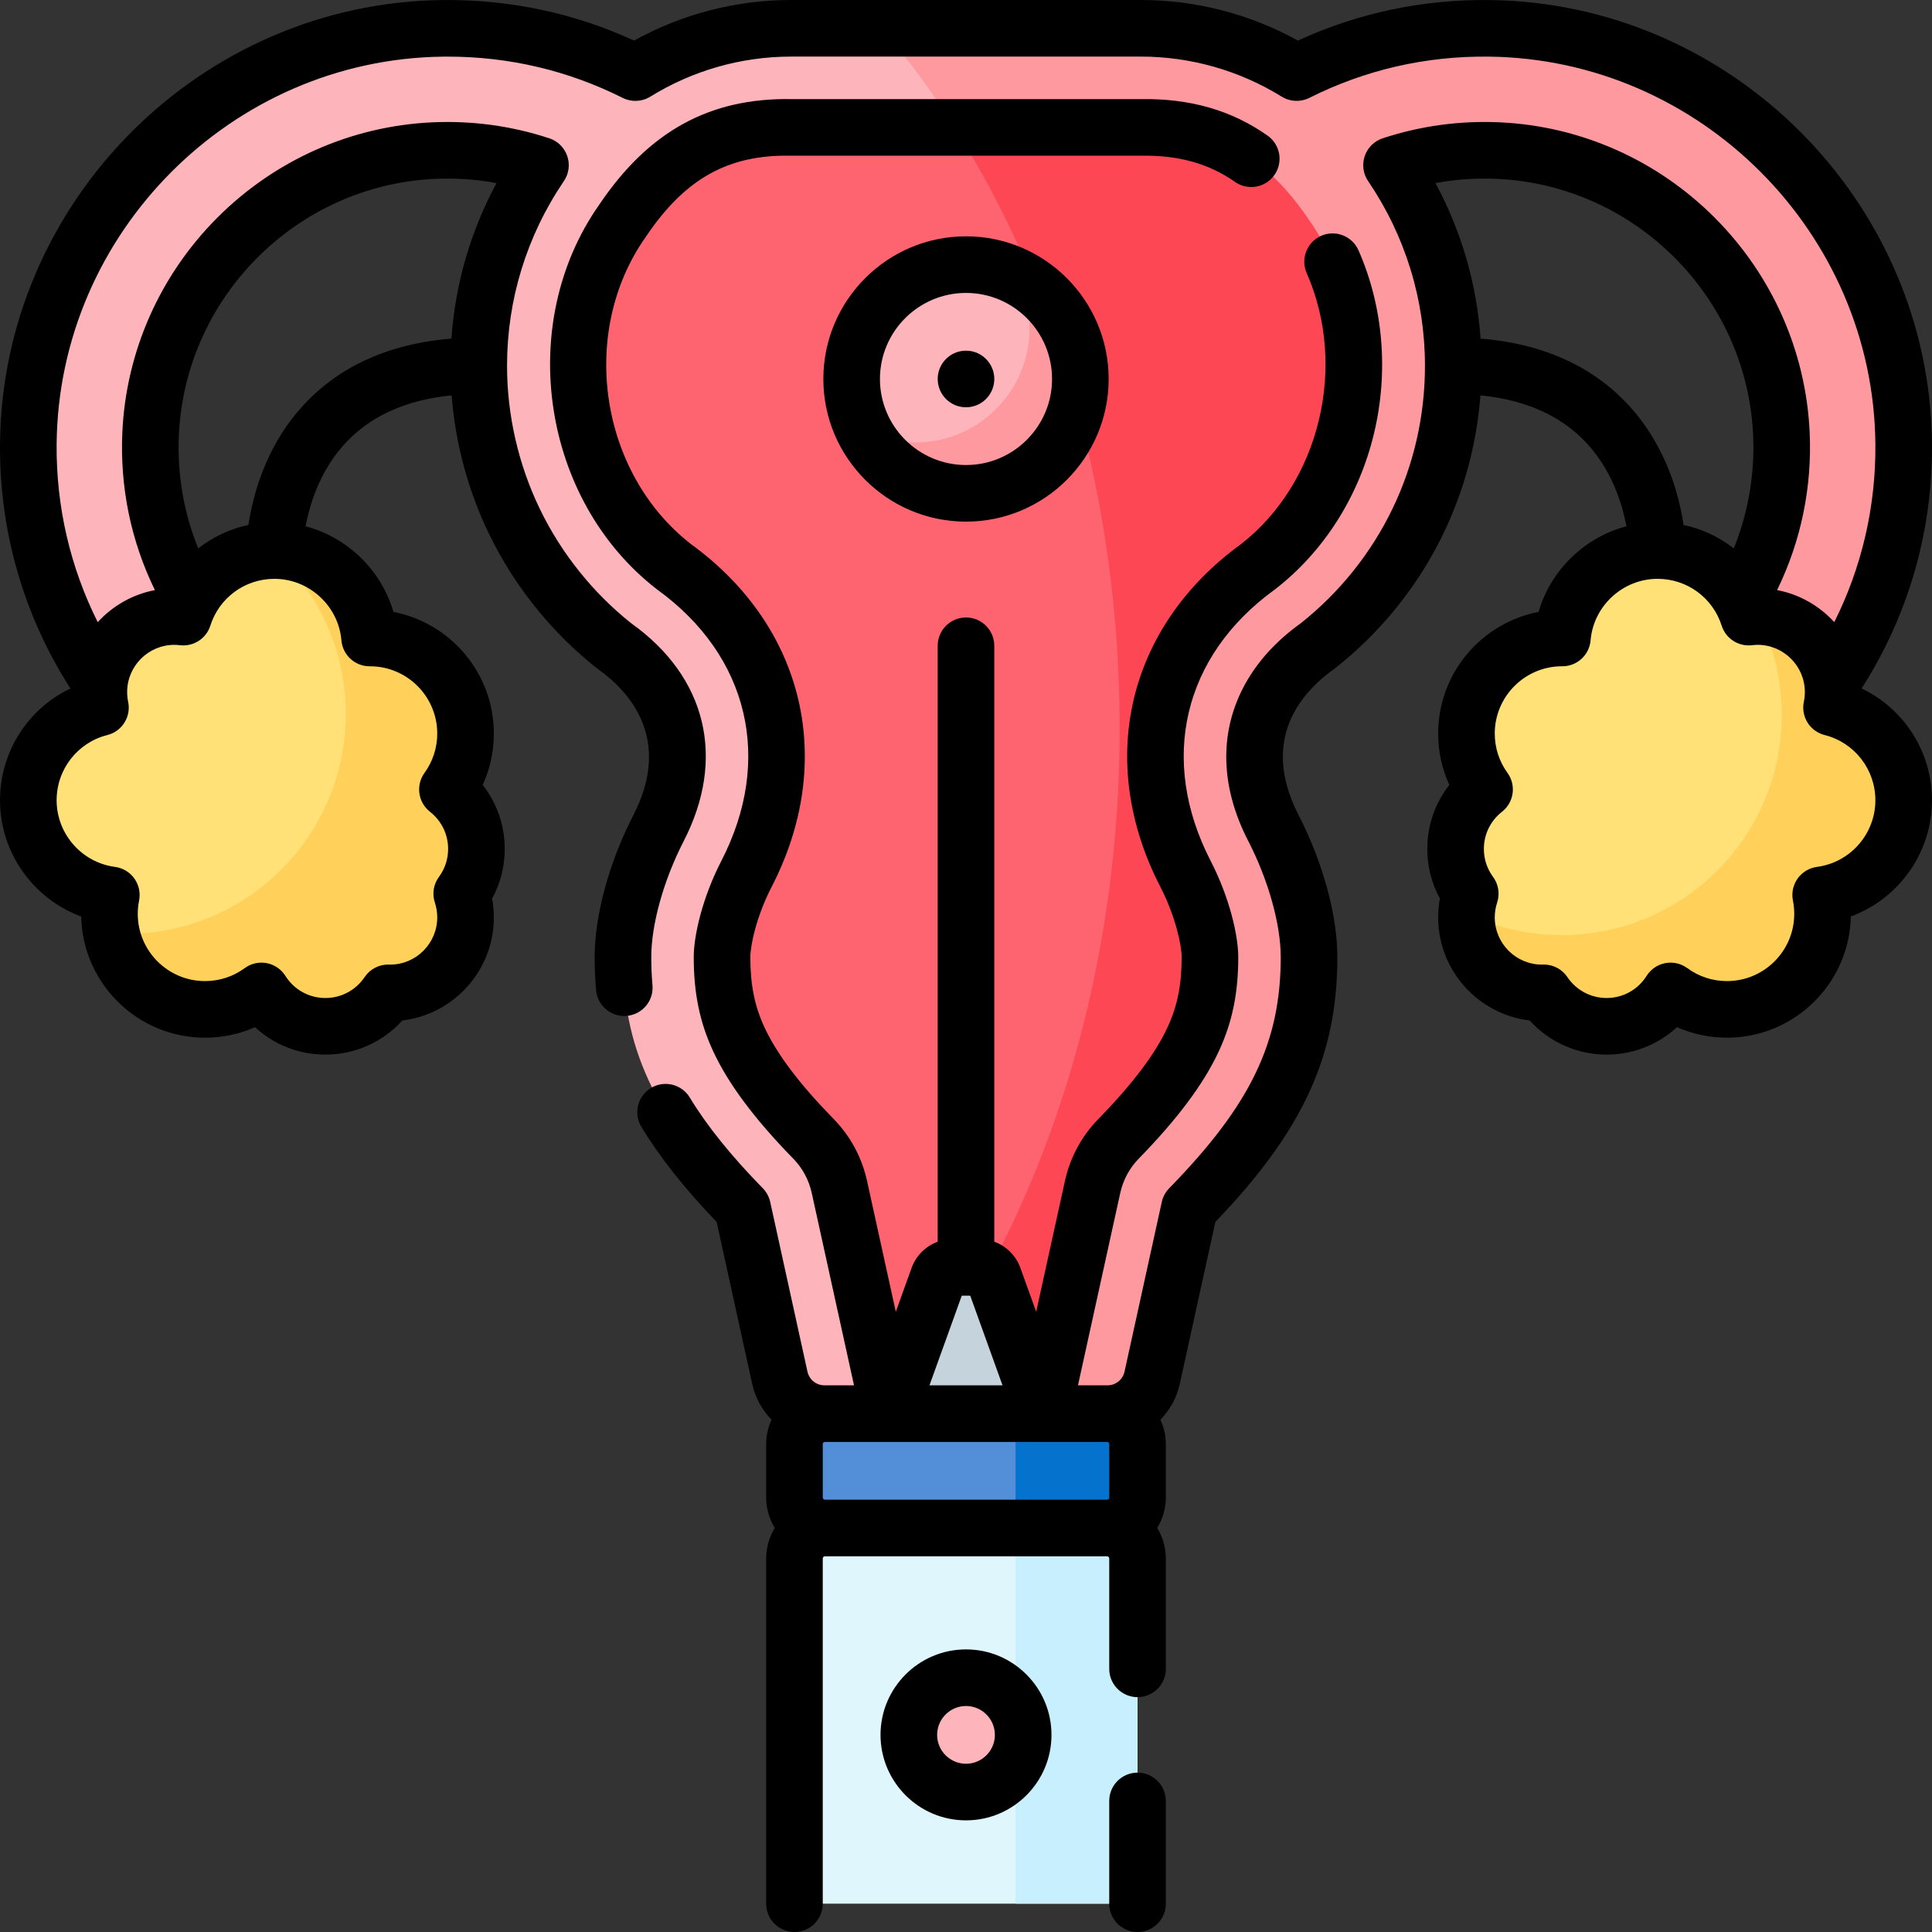
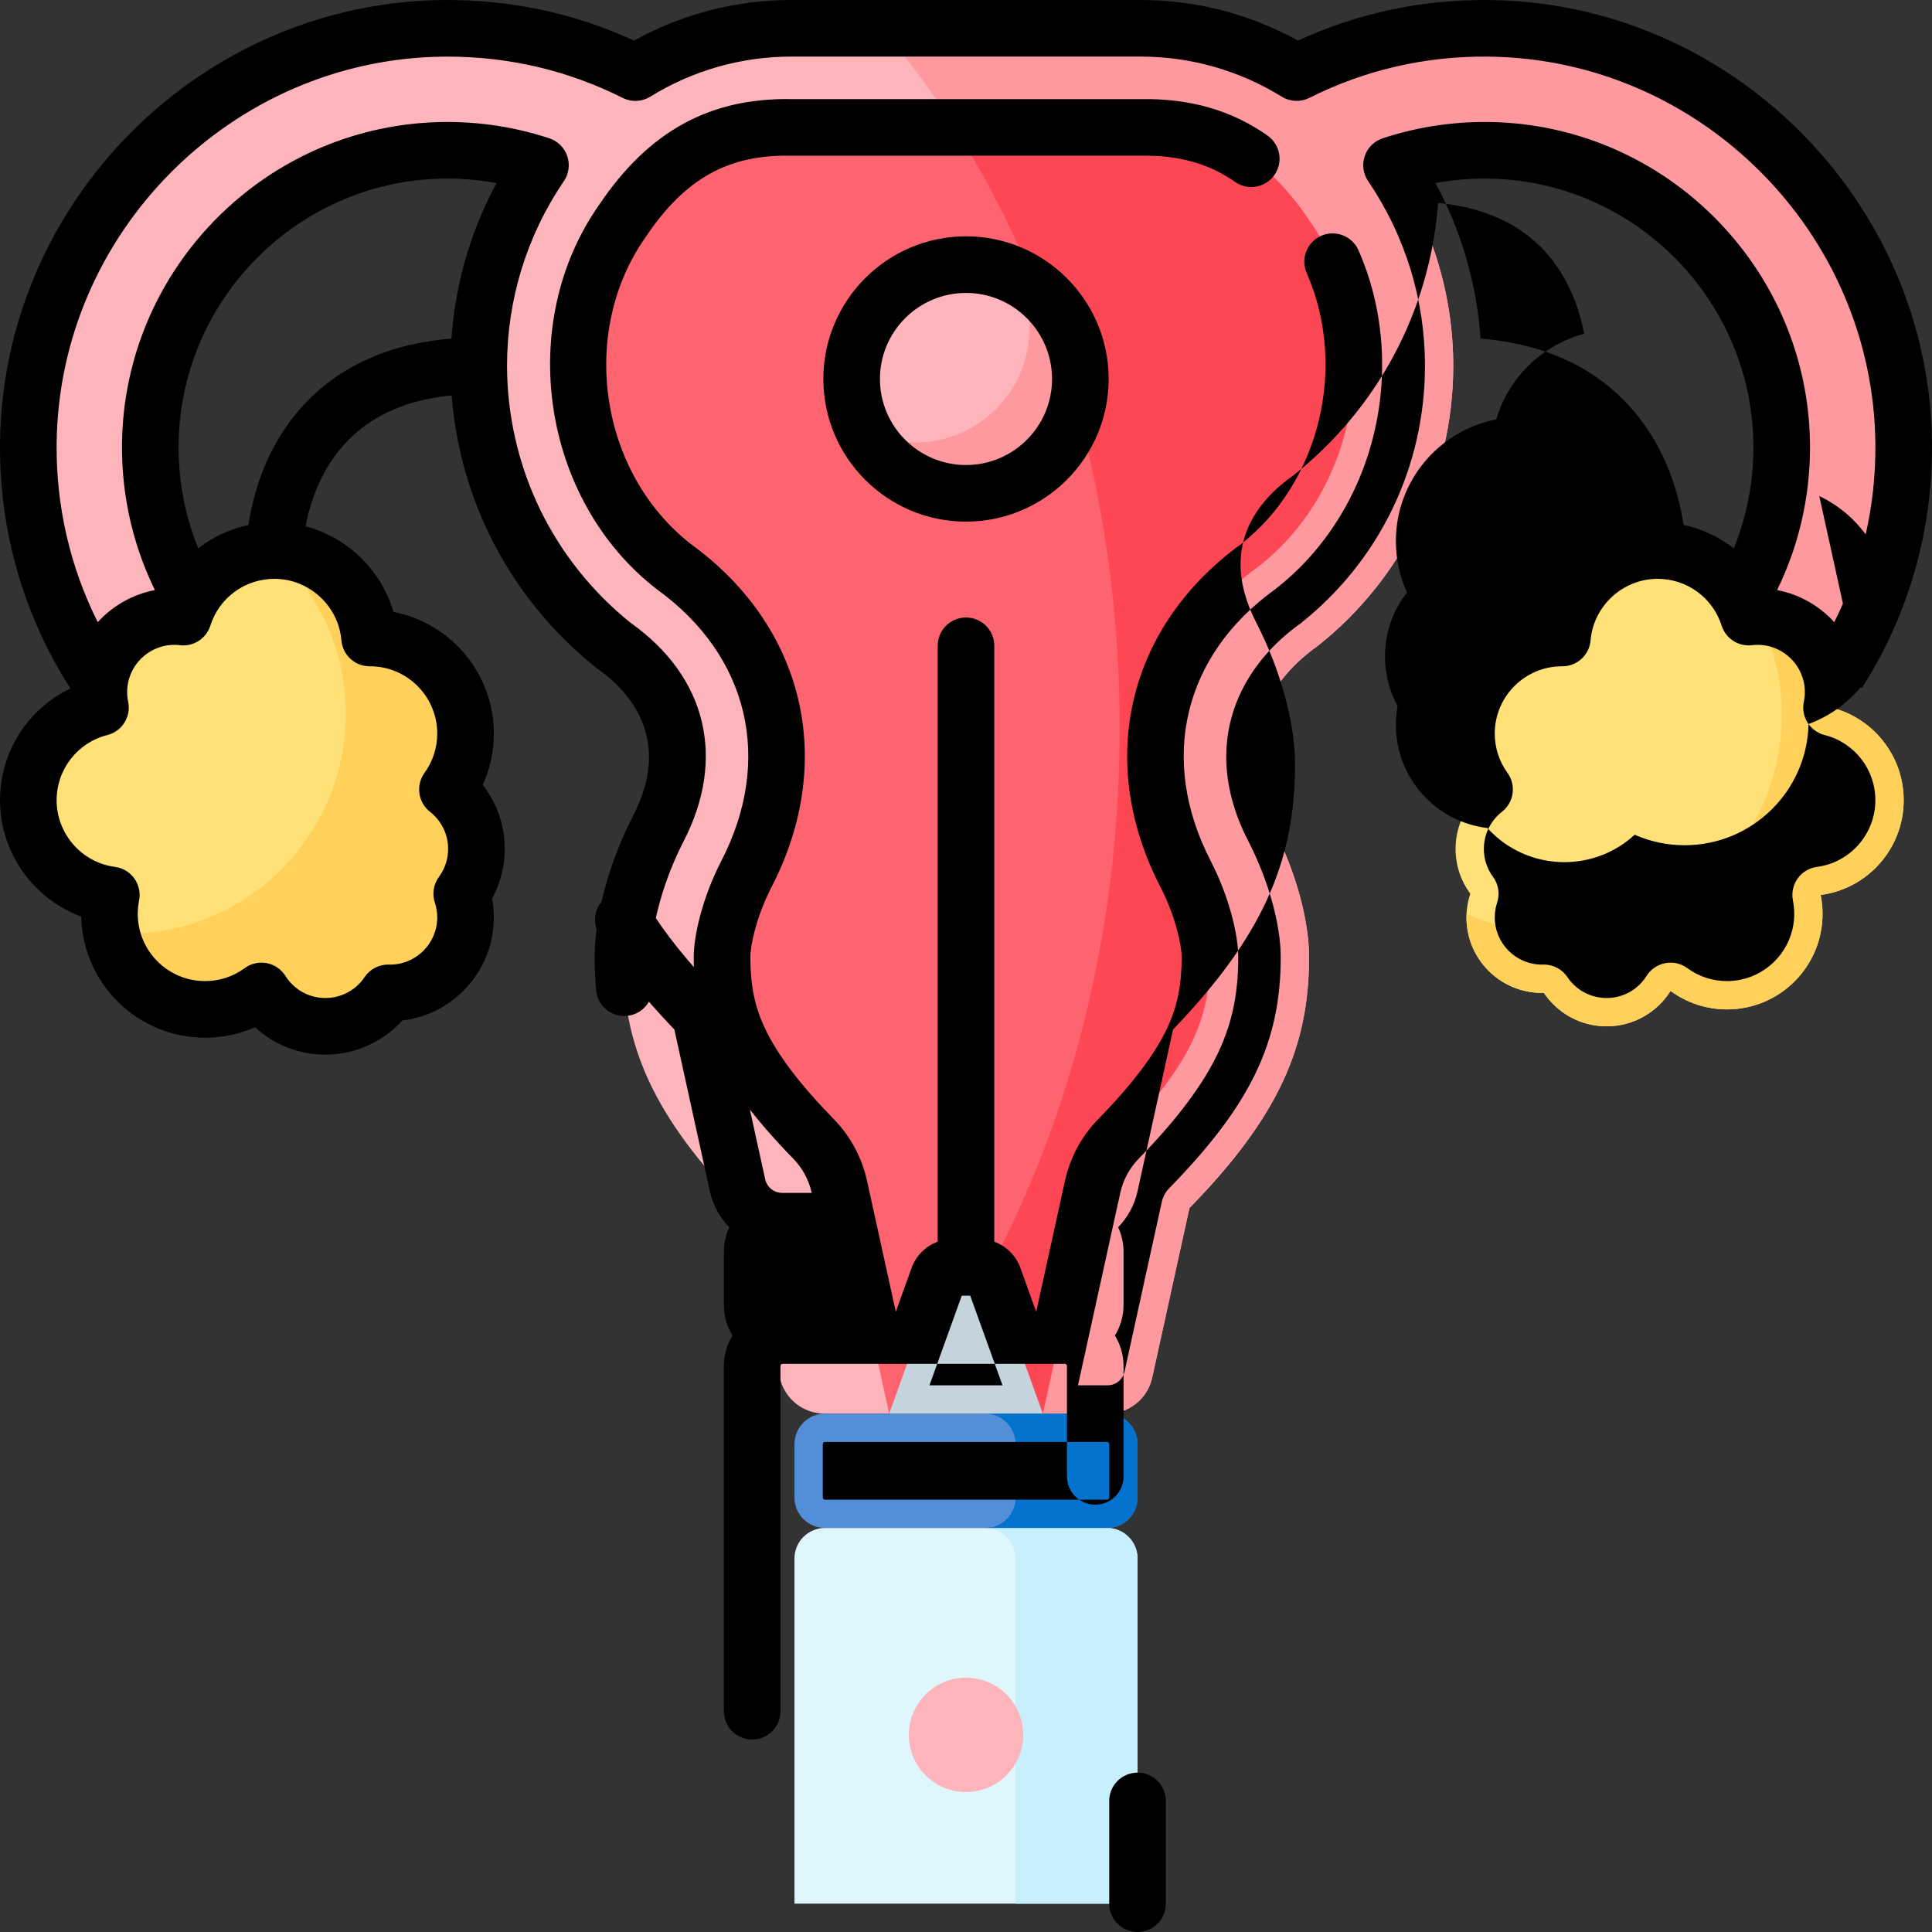
<svg xmlns="http://www.w3.org/2000/svg" id="Capa_1" enable-background="new 0 0 512 512" height="512" viewBox="0 0 512 512" width="512">
  <rect x="0" y="0" width="512" height="512" fill="#333333" stroke="none" />
  <g>
    <g>
      <path d="m206.663 365.104-9.877-44.957c-24.064-24.637-31.699-43.3-31.699-66.528 0-10.333 3.921-23.445 9.415-34.108 11.002-21.353 2.565-38.228-11.727-48.352-22.677-17.955-35.901-45.293-35.901-74.218 0-19.067 5.765-37.568 16.356-53.168-8.898-2.933-18.486-4.333-28.456-3.856-40.397 1.93-73.004 34.604-74.86 75.004-1.065 23.179 7.946 44.311 23.018 59.383l-22.882 22.883c-20.319-20.319-32.805-48.471-32.541-79.537.512-60.217 49.631-109.472 109.846-110.143 18.358-.204 35.704 4.045 51.026 11.732 12.283-7.59 26.538-11.739 41.254-11.739h92.731c14.716 0 28.971 4.149 41.253 11.739 15.322-7.688 32.668-11.937 51.026-11.732 60.215.67 109.334 49.926 109.846 110.142.264 31.067-12.222 59.218-32.541 79.537l-22.883-22.883c15.072-15.072 24.083-36.204 23.018-59.383-1.856-40.4-34.463-73.074-74.86-75.004-9.97-.476-19.558.924-28.456 3.856 10.591 15.6 16.356 34.101 16.356 53.168 0 28.925-13.224 56.263-35.901 74.218-14.292 10.124-22.73 26.999-11.727 48.352 5.494 10.663 9.415 23.775 9.415 34.108 0 23.228-7.635 41.891-31.699 66.528l-9.877 44.957c-1.221 5.56-6.147 9.521-11.839 9.521h-74.995c-5.692.001-10.617-3.96-11.839-9.52z" fill="#fdb4ba" />
      <path d="m394.645 7.507c-18.358-.204-35.704 4.045-51.026 11.733-12.283-7.591-26.538-11.74-41.254-11.74h-68.651c38.667 45.572 63.009 111.776 63.009 185.471 0 71.663-23.018 136.241-59.844 181.654h56.618c5.692 0 10.618-3.961 11.839-9.521l9.877-44.957c24.064-24.637 31.699-43.301 31.699-66.528 0-10.333-3.921-23.445-9.415-34.108-11.002-21.353-2.565-38.228 11.727-48.352 22.677-17.955 35.901-45.293 35.901-74.218 0-19.067-5.765-37.568-16.356-53.168 8.897-2.933 18.486-4.333 28.456-3.856 40.397 1.93 73.004 34.604 74.86 75.004 1.065 23.179-7.946 44.311-23.018 59.383l22.883 22.883c20.319-20.319 32.805-48.471 32.541-79.537-.513-60.217-49.631-109.472-109.846-110.143z" fill="#fe99a0" />
      <path d="m347.041 58.525c-10.402-15.468-23.516-25.131-44.675-24.761h-92.732c-21.159-.369-34.274 9.294-44.675 24.761-19.997 28.415-13.805 70.394 13.669 91.684 27.067 19.604 34.623 51.44 19.22 81.332-4.465 8.664-6.498 17.519-6.498 22.078 0 8.424 1.359 15.125 4.407 21.725 3.63 7.863 10.113 16.515 19.817 26.451 3.432 3.514 5.81 7.919 6.864 12.716l13.208 60.113h40.708l13.208-60.113c1.054-4.797 3.432-9.203 6.864-12.716 9.704-9.936 16.187-18.588 19.817-26.451 3.047-6.6 4.407-13.301 4.407-21.725 0-4.559-2.033-13.414-6.498-22.078-15.403-29.892-7.846-61.728 19.22-81.332 27.474-21.289 33.666-63.268 13.669-91.684z" fill="#fe646f" />
      <path d="m296.425 301.796c9.704-9.936 16.187-18.588 19.817-26.451 3.047-6.6 4.407-13.301 4.407-21.725 0-4.559-2.033-13.414-6.498-22.078-15.403-29.892-7.846-61.728 19.22-81.332 27.474-21.29 33.667-63.269 13.669-91.684-10.402-15.468-23.516-25.131-44.675-24.761h-49.412c27.32 43.151 43.769 98.644 43.769 159.207 0 71.663-23.018 136.241-59.844 181.654h39.474l13.208-60.113c1.056-4.798 3.434-9.203 6.865-12.717z" fill="#fd4755" />
      <path d="m504.495 212.074c0-11.843-8.131-21.785-19.115-24.554.278-1.328.425-2.704.425-4.114 0-11.053-8.96-20.013-20.013-20.013-.807 0-1.602.053-2.384.146-3.254-10.229-12.827-17.642-24.134-17.642-13.262 0-24.136 10.197-25.227 23.176-.033 0-.065-.002-.097-.002-13.986 0-25.324 11.338-25.324 25.324 0 5.537 1.782 10.655 4.797 14.823-4.675 3.664-7.682 9.357-7.682 15.756 0 4.441 1.449 8.542 3.896 11.862-.653 1.976-1.011 4.086-1.011 6.281 0 11.052 8.96 20.012 20.013 20.012.17 0 .337-.008.506-.013 3.593 5.347 9.696 8.866 16.622 8.866 7.142 0 13.407-3.745 16.948-9.375 4.191 3.073 9.359 4.891 14.954 4.891 13.986 0 25.324-11.338 25.324-25.324 0-1.713-.172-3.385-.496-5.003 12.413-1.627 21.998-12.239 21.998-25.097z" fill="#ffe177" />
      <path d="m504.495 212.074c0-11.843-8.131-21.785-19.115-24.554.278-1.328.425-2.704.425-4.114 0-10.981-8.846-19.886-19.799-20.002 3.938 7.853 6.167 16.71 6.167 26.093 0 32.2-26.103 58.302-58.302 58.302-9.027 0-17.574-2.053-25.202-5.716-.018.344-.042.686-.042 1.034 0 11.053 8.96 20.012 20.013 20.012.17 0 .337-.008.506-.013 3.593 5.347 9.696 8.866 16.622 8.866 7.142 0 13.407-3.744 16.948-9.374 4.191 3.072 9.359 4.891 14.954 4.891 13.986 0 25.324-11.338 25.324-25.324 0-1.713-.172-3.385-.496-5.003 12.412-1.628 21.997-12.24 21.997-25.098z" fill="#ffd15b" />
      <path d="m29.503 237.174c-.324 1.617-.496 3.29-.496 5.003 0 13.986 11.338 25.324 25.324 25.324 5.595 0 10.763-1.818 14.954-4.891 3.541 5.63 9.806 9.375 16.948 9.375 6.926 0 13.03-3.519 16.622-8.866.169.004.336.013.506.013 11.053 0 20.013-8.96 20.013-20.012 0-2.195-.358-4.305-1.011-6.281 2.447-3.32 3.896-7.421 3.896-11.862 0-6.399-3.007-12.093-7.682-15.756 3.015-4.168 4.797-9.286 4.797-14.823 0-13.986-11.338-25.324-25.324-25.324-.033 0-.065.002-.097.002-1.091-12.98-11.965-23.176-25.227-23.176-11.307 0-20.88 7.412-24.134 17.642-.782-.093-1.577-.146-2.384-.146-11.053 0-20.013 8.96-20.013 20.013 0 1.41.148 2.786.425 4.114-10.984 2.769-19.115 12.711-19.115 24.554 0 12.855 9.585 23.467 21.998 25.097z" fill="#ffe177" />
      <path d="m126.258 224.975c0-6.399-3.007-12.093-7.682-15.757 3.015-4.168 4.797-9.286 4.797-14.823 0-13.986-11.338-25.324-25.324-25.324-.033 0-.065.002-.097.002-1.091-12.979-11.965-23.176-25.227-23.176-.124 0-.246.013-.369.015 11.826 10.67 19.262 26.113 19.262 43.296 0 32.199-26.103 58.302-58.302 58.302-1.269 0-2.524-.055-3.773-.134 2.399 11.491 12.584 20.124 24.787 20.124 5.595 0 10.763-1.818 14.954-4.891 3.541 5.63 9.806 9.374 16.948 9.374 6.926 0 13.03-3.519 16.622-8.866.169.004.336.013.506.013 11.053 0 20.013-8.96 20.013-20.012 0-2.195-.358-4.305-1.011-6.281 2.447-3.32 3.896-7.421 3.896-11.862z" fill="#ffd15b" />
    </g>
    <path d="m276.354 374.625-13-36.09c-.577-1.603-2.098-2.671-3.801-2.671h-7.105c-1.704 0-3.224 1.068-3.801 2.671l-13 36.09z" fill="#c5d3dd" />
    <path d="m293.375 404.931h-74.751c-4.463 0-8.081-3.618-8.081-8.081v-14.142c0-4.463 3.618-8.081 8.081-8.081h74.751c4.463 0 8.081 3.618 8.081 8.081v14.142c0 4.463-3.618 8.081-8.081 8.081z" fill="#528fd8" />
    <path d="m301.456 504.496h-90.913v-91.484c0-4.463 3.618-8.081 8.081-8.081h74.751c4.463 0 8.081 3.618 8.081 8.081z" fill="#dff6fd" />
    <path d="m293.375 404.931h-32.325c4.463 0 8.081 3.618 8.081 8.081v91.484h32.325v-91.484c0-4.463-3.618-8.081-8.081-8.081z" fill="#c8effe" />
    <path d="m293.375 374.627h-32.325c4.463 0 8.081 3.618 8.081 8.081v14.142c0 4.463-3.618 8.081-8.081 8.081h32.325c4.463 0 8.081-3.618 8.081-8.081v-14.142c0-4.463-3.618-8.081-8.081-8.081z" fill="#0573ce" />
    <g>
      <circle cx="256" cy="459.762" fill="#fdb4ba" r="15.152" />
    </g>
    <g>
      <circle cx="256" cy="100.433" fill="#fdb4ba" r="30.304" />
      <path d="m269.607 73.358c2.061 4.093 3.229 8.712 3.229 13.607 0 16.737-13.568 30.304-30.304 30.304-4.895 0-9.514-1.168-13.607-3.229 4.986 9.901 15.234 16.697 27.076 16.697 16.737 0 30.304-13.568 30.304-30.304-.001-11.841-6.797-22.089-16.698-27.075z" fill="#fe99a0" />
    </g>
    <g>
-       <path d="m493.336 182.455c12.405-19.359 18.859-41.721 18.659-64.873-.55-64.119-53.156-116.861-117.27-117.571-17.781-.183-34.827 3.416-50.762 10.742-12.742-7.046-27.037-10.753-41.598-10.753h-92.73c-14.561 0-28.856 3.707-41.599 10.753-15.935-7.326-32.987-10.916-50.762-10.742-64.113.71-116.72 53.452-117.269 117.57-.2 23.153 6.255 45.515 18.659 64.874-11.241 5.359-18.659 16.77-18.659 29.62 0 13.953 8.862 26.153 21.51 30.809.377 17.773 14.953 32.116 32.815 32.116 4.628 0 9.116-.951 13.258-2.786 5.011 4.636 11.607 7.271 18.645 7.271 7.842 0 15.216-3.322 20.395-9.047 13.636-1.62 24.245-13.254 24.245-27.319 0-1.68-.153-3.35-.457-4.993 2.195-4.015 3.341-8.497 3.341-13.149 0-6.25-2.076-12.17-5.839-16.956 1.945-4.245 2.955-8.863 2.955-13.624 0-15.975-11.472-29.32-26.609-32.233-3.215-11.088-12.185-19.759-23.283-22.689.76-4.059 2.281-9.524 5.334-14.885 6.632-11.644 17.841-18.284 33.371-19.806.99 12.675 4.352 25.209 9.884 36.651 6.675 13.797 16.545 26.111 28.544 35.613.106.084.214.164.324.242 8.04 5.689 19.952 18.294 9.394 38.786-6.413 12.463-10.241 26.501-10.241 37.552 0 3.09.125 5.967.381 8.797.354 3.896 3.625 6.824 7.461 6.823.227 0 .456-.01.686-.03 4.126-.374 7.167-4.021 6.793-8.146-.216-2.376-.32-4.811-.32-7.443 0-8.645 3.287-20.404 8.577-30.684 11.303-21.936 6.107-43.519-13.892-57.774-10.169-8.09-18.535-18.552-24.203-30.266-5.693-11.774-8.702-24.902-8.702-37.965 0-17.505 5.21-34.431 15.065-48.947 1.322-1.947 1.653-4.402.895-6.63s-2.519-3.971-4.754-4.707c-10.043-3.307-20.53-4.73-31.165-4.228-21.402 1.022-41.585 9.997-56.829 25.27-15.241 15.272-24.179 35.471-25.164 56.878-.666 14.566 2.312 28.882 8.63 41.807-5.95 1.134-11.222 4.193-15.152 8.497-7.287-14.554-11.035-30.627-10.892-47.166.479-56.01 46.433-102.081 102.436-102.7.4-.005.798-.007 1.198-.007 16.307 0 31.905 3.678 46.378 10.938 2.327 1.166 5.09 1.046 7.305-.323 11.247-6.95 24.15-10.622 37.312-10.622h92.73c13.162 0 26.064 3.672 37.313 10.619 2.214 1.369 4.978 1.489 7.305.323 14.827-7.438 30.822-11.128 47.576-10.932 56.004.619 101.957 46.69 102.436 102.701.144 16.539-3.604 32.611-10.892 47.165-3.931-4.305-9.203-7.364-15.152-8.497 6.318-12.925 9.295-27.241 8.63-41.808-.985-21.405-9.923-41.603-25.164-56.876-15.244-15.273-35.427-24.248-56.835-25.271-10.636-.497-21.117.922-31.159 4.229-2.235.736-3.996 2.479-4.754 4.707-.759 2.228-.428 4.683.895 6.63 9.855 14.517 15.065 31.442 15.065 48.947 0 26.73-11.992 51.59-32.907 68.232-12.739 9.093-19.753 21.649-19.753 35.377 0 7.334 1.975 14.871 5.861 22.392 5.292 10.284 8.579 22.043 8.579 30.688 0 22.617-8.013 39.226-29.564 61.278-.98 1.004-1.66 2.263-1.961 3.634l-9.868 44.949c-.474 2.143-2.331 3.639-4.517 3.639h-7.823l11.206-50.992c.763-3.45 2.458-6.593 4.912-9.097 10.301-10.545 17.253-19.883 21.254-28.545 3.528-7.636 5.102-15.308 5.102-24.876 0-5.623-2.269-15.692-7.332-25.505-13.776-26.746-7.28-54.27 16.953-71.832.064-.048.129-.096.192-.145 12.924-10.014 22.223-24.701 26.183-41.355 3.891-16.36 2.423-33.566-4.133-48.446-1.67-3.791-6.097-5.512-9.887-3.84-3.791 1.67-5.51 6.097-3.84 9.887 10.905 24.755 3.414 55.611-17.42 71.827-30.123 21.894-38.517 57.511-21.382 90.778 4.127 7.996 5.665 15.671 5.665 18.631 0 7.386-1.112 12.943-3.719 18.585-3.272 7.086-9.28 15.053-18.358 24.346-4.413 4.502-7.469 10.156-8.839 16.359l-7.632 34.727-4.193-11.639c-1.178-3.272-3.758-5.767-6.91-6.921v-157.93c0-4.143-3.357-7.5-7.5-7.5s-7.5 3.357-7.5 7.5v157.929c-3.152 1.154-5.731 3.649-6.909 6.92l-4.193 11.641-7.634-34.736c-1.368-6.194-4.424-11.849-8.828-16.343-9.087-9.301-15.095-17.268-18.367-24.355-2.606-5.64-3.719-11.197-3.719-18.583 0-2.96 1.538-10.635 5.668-18.636 17.131-33.261 8.735-68.878-21.384-90.772-24.286-18.896-29.807-56.129-12.041-81.364.031-.044.062-.089.092-.133 10.3-15.322 21.773-21.764 38.314-21.446.044.001.087.001.131.001h92.74c.044 0 .088 0 .131-.001 9.822-.166 17.908 2.098 24.781 6.935 3.389 2.386 8.067 1.57 10.45-1.815 2.385-3.388 1.571-8.066-1.815-10.45-9.55-6.723-20.563-9.873-33.611-9.668h-92.611c-21.635-.361-37.803 8.542-50.912 28.008-22.204 31.616-15.227 78.245 15.254 101.861.063.049.128.098.192.145 24.233 17.561 30.729 45.086 16.956 71.827-5.066 9.817-7.335 19.887-7.335 25.51 0 9.568 1.573 17.24 5.102 24.874 4.001 8.664 10.953 18.002 21.263 28.555 2.445 2.496 4.141 5.639 4.901 9.08l11.208 51.001h-7.822c-2.186 0-4.043-1.496-4.515-3.628l-9.87-44.96c-.301-1.37-.979-2.629-1.96-3.633-8.479-8.681-14.809-16.545-19.351-24.044-2.146-3.544-6.759-4.677-10.3-2.53-3.543 2.146-4.676 6.757-2.53 10.3 4.861 8.028 11.397 16.288 19.946 25.202l9.416 42.892c.822 3.717 2.644 6.963 5.132 9.513-.906 1.974-1.425 4.16-1.425 6.47v14.142c0 2.96.845 5.72 2.284 8.08-1.442 2.361-2.288 5.123-2.288 8.085v91.483c0 4.143 3.357 7.5 7.5 7.5s7.5-3.357 7.5-7.5v-91.485c0-.325.255-.579.58-.579h74.76c.325 0 .58.254.58.579v29.25c0 4.143 3.357 7.5 7.5 7.5s7.5-3.357 7.5-7.5v-29.25c0-2.962-.846-5.724-2.288-8.085 1.44-2.36 2.285-5.12 2.285-8.08v-14.142c0-2.311-.519-4.498-1.426-6.472 2.489-2.552 4.311-5.8 5.134-9.522l9.414-42.88c23.235-24.205 32.331-44.041 32.331-70.209 0-11.051-3.828-25.089-10.248-37.563-2.781-5.383-4.192-10.603-4.192-15.517 0-11.264 7.394-18.866 13.597-23.26.109-.078.216-.158.321-.241 22.557-17.87 36.291-43.878 38.438-72.262 15.524 1.524 26.73 8.164 33.36 19.805 3.053 5.362 4.575 10.826 5.334 14.885-11.098 2.93-20.068 11.601-23.283 22.689-15.138 2.913-26.609 16.259-26.609 32.233 0 4.761 1.01 9.379 2.955 13.624-3.763 4.786-5.839 10.706-5.839 16.956 0 4.652 1.146 9.135 3.341 13.149-.304 1.644-.457 3.313-.457 4.993 0 14.065 10.609 25.699 24.245 27.319 5.18 5.725 12.554 9.047 20.395 9.047 7.038 0 13.635-2.635 18.645-7.271 4.142 1.835 8.63 2.786 13.258 2.786 17.862 0 32.438-14.343 32.815-32.116 12.647-4.655 21.51-16.855 21.51-30.809.001-12.847-7.418-24.259-18.659-29.617zm-445.933-67.195c.813-17.666 8.199-34.347 20.797-46.969 12.599-12.624 29.265-20.041 46.923-20.885 5.565-.261 11.069.112 16.465 1.111-6.882 12.749-10.94 26.746-11.955 41.215-26.74 2.157-40.12 16.153-46.702 28.056-4.406 7.968-6.291 15.925-7.098 21.333-4.909 1.043-9.439 3.193-13.304 6.208-3.84-9.461-5.601-19.686-5.126-30.069zm-1.195 55.633c.475 0 .966.031 1.5.095 3.575.42 6.94-1.749 8.031-5.175 2.361-7.426 9.188-12.415 16.986-12.415 9.187 0 16.985 7.162 17.754 16.305.327 3.885 3.575 6.871 7.474 6.871.043 0 .104-.001.163-.002 9.798.036 17.758 8.018 17.758 17.823 0 3.771-1.167 7.376-3.374 10.427-2.362 3.266-1.723 7.813 1.449 10.3 3.056 2.395 4.809 5.986 4.809 9.854 0 2.69-.841 5.253-2.433 7.411-1.443 1.958-1.848 4.494-1.084 6.804.42 1.271.633 2.592.633 3.928 0 6.899-5.613 12.513-12.482 12.513l-.362-.011c-2.549-.063-4.971 1.19-6.399 3.315-2.334 3.475-6.221 5.549-10.396 5.549-4.326 0-8.288-2.193-10.6-5.868-1.108-1.762-2.899-2.984-4.944-3.374-.467-.089-.937-.133-1.404-.133-1.583 0-3.139.501-4.435 1.452-3.068 2.249-6.706 3.438-10.52 3.438-9.828 0-17.823-7.995-17.823-17.823 0-1.183.118-2.37.35-3.529.408-2.036-.046-4.15-1.255-5.839-1.209-1.688-3.063-2.801-5.122-3.071-8.822-1.158-15.475-8.751-15.475-17.662 0-8.18 5.53-15.286 13.448-17.282 3.9-.983 6.331-4.868 5.509-8.806-.177-.847-.267-1.715-.267-2.581-.002-6.901 5.611-12.514 12.511-12.514zm247.749 225.957c0 .32-.261.581-.582.581h-74.75c-.32 0-.581-.261-.581-.581v-14.142c0-.32.261-.581.581-.581h74.75c.321 0 .582.261.582.581zm-39.078-53.487h2.242l8.56 23.762h-19.361zm137.489-253.63c-1.015-14.469-5.073-28.466-11.955-41.215 5.395-1.001 10.907-1.371 16.459-1.111 17.664.844 34.33 8.261 46.929 20.885 12.598 12.622 19.983 29.303 20.797 46.967.475 10.384-1.287 20.61-5.125 30.072-3.865-3.016-8.395-5.166-13.304-6.208-.808-5.408-2.692-13.364-7.099-21.333-6.582-11.904-19.961-25.9-46.702-28.057zm89.153 140.004c-2.059.271-3.913 1.383-5.122 3.071s-1.663 3.803-1.255 5.839c.231 1.159.35 2.347.35 3.529 0 9.828-7.995 17.823-17.823 17.823-3.814 0-7.452-1.189-10.52-3.438-1.679-1.232-3.792-1.708-5.839-1.319-2.045.39-3.836 1.612-4.944 3.374-2.311 3.675-6.273 5.868-10.6 5.868-4.176 0-8.062-2.074-10.396-5.549-1.396-2.077-3.731-3.317-6.225-3.317-.059 0-.116.001-.175.002l-.332.011c-6.899 0-12.513-5.613-12.513-12.513 0-1.336.213-2.657.633-3.928.764-2.31.359-4.846-1.084-6.804-1.592-2.158-2.433-4.721-2.433-7.411 0-3.867 1.753-7.459 4.809-9.854 3.172-2.486 3.812-7.034 1.449-10.3-2.207-3.051-3.374-6.656-3.374-10.427 0-9.805 7.959-17.786 17.756-17.823.059.001.12.002.165.002 3.898 0 7.146-2.986 7.474-6.871.769-9.143 8.567-16.305 17.754-16.305 7.798 0 14.625 4.989 16.986 12.415 1.092 3.428 4.454 5.597 8.031 5.175.534-.063 1.025-.095 1.5-.095 6.899 0 12.513 5.613 12.513 12.513 0 .866-.09 1.734-.267 2.581-.822 3.937 1.608 7.822 5.509 8.806 7.918 1.996 13.448 9.103 13.448 17.282 0 8.912-6.653 16.505-15.475 17.663z" />
+       <path d="m493.336 182.455c12.405-19.359 18.859-41.721 18.659-64.873-.55-64.119-53.156-116.861-117.27-117.571-17.781-.183-34.827 3.416-50.762 10.742-12.742-7.046-27.037-10.753-41.598-10.753h-92.73c-14.561 0-28.856 3.707-41.599 10.753-15.935-7.326-32.987-10.916-50.762-10.742-64.113.71-116.72 53.452-117.269 117.57-.2 23.153 6.255 45.515 18.659 64.874-11.241 5.359-18.659 16.77-18.659 29.62 0 13.953 8.862 26.153 21.51 30.809.377 17.773 14.953 32.116 32.815 32.116 4.628 0 9.116-.951 13.258-2.786 5.011 4.636 11.607 7.271 18.645 7.271 7.842 0 15.216-3.322 20.395-9.047 13.636-1.62 24.245-13.254 24.245-27.319 0-1.68-.153-3.35-.457-4.993 2.195-4.015 3.341-8.497 3.341-13.149 0-6.25-2.076-12.17-5.839-16.956 1.945-4.245 2.955-8.863 2.955-13.624 0-15.975-11.472-29.32-26.609-32.233-3.215-11.088-12.185-19.759-23.283-22.689.76-4.059 2.281-9.524 5.334-14.885 6.632-11.644 17.841-18.284 33.371-19.806.99 12.675 4.352 25.209 9.884 36.651 6.675 13.797 16.545 26.111 28.544 35.613.106.084.214.164.324.242 8.04 5.689 19.952 18.294 9.394 38.786-6.413 12.463-10.241 26.501-10.241 37.552 0 3.09.125 5.967.381 8.797.354 3.896 3.625 6.824 7.461 6.823.227 0 .456-.01.686-.03 4.126-.374 7.167-4.021 6.793-8.146-.216-2.376-.32-4.811-.32-7.443 0-8.645 3.287-20.404 8.577-30.684 11.303-21.936 6.107-43.519-13.892-57.774-10.169-8.09-18.535-18.552-24.203-30.266-5.693-11.774-8.702-24.902-8.702-37.965 0-17.505 5.21-34.431 15.065-48.947 1.322-1.947 1.653-4.402.895-6.63s-2.519-3.971-4.754-4.707c-10.043-3.307-20.53-4.73-31.165-4.228-21.402 1.022-41.585 9.997-56.829 25.27-15.241 15.272-24.179 35.471-25.164 56.878-.666 14.566 2.312 28.882 8.63 41.807-5.95 1.134-11.222 4.193-15.152 8.497-7.287-14.554-11.035-30.627-10.892-47.166.479-56.01 46.433-102.081 102.436-102.7.4-.005.798-.007 1.198-.007 16.307 0 31.905 3.678 46.378 10.938 2.327 1.166 5.09 1.046 7.305-.323 11.247-6.95 24.15-10.622 37.312-10.622h92.73c13.162 0 26.064 3.672 37.313 10.619 2.214 1.369 4.978 1.489 7.305.323 14.827-7.438 30.822-11.128 47.576-10.932 56.004.619 101.957 46.69 102.436 102.701.144 16.539-3.604 32.611-10.892 47.165-3.931-4.305-9.203-7.364-15.152-8.497 6.318-12.925 9.295-27.241 8.63-41.808-.985-21.405-9.923-41.603-25.164-56.876-15.244-15.273-35.427-24.248-56.835-25.271-10.636-.497-21.117.922-31.159 4.229-2.235.736-3.996 2.479-4.754 4.707-.759 2.228-.428 4.683.895 6.63 9.855 14.517 15.065 31.442 15.065 48.947 0 26.73-11.992 51.59-32.907 68.232-12.739 9.093-19.753 21.649-19.753 35.377 0 7.334 1.975 14.871 5.861 22.392 5.292 10.284 8.579 22.043 8.579 30.688 0 22.617-8.013 39.226-29.564 61.278-.98 1.004-1.66 2.263-1.961 3.634l-9.868 44.949c-.474 2.143-2.331 3.639-4.517 3.639h-7.823l11.206-50.992c.763-3.45 2.458-6.593 4.912-9.097 10.301-10.545 17.253-19.883 21.254-28.545 3.528-7.636 5.102-15.308 5.102-24.876 0-5.623-2.269-15.692-7.332-25.505-13.776-26.746-7.28-54.27 16.953-71.832.064-.048.129-.096.192-.145 12.924-10.014 22.223-24.701 26.183-41.355 3.891-16.36 2.423-33.566-4.133-48.446-1.67-3.791-6.097-5.512-9.887-3.84-3.791 1.67-5.51 6.097-3.84 9.887 10.905 24.755 3.414 55.611-17.42 71.827-30.123 21.894-38.517 57.511-21.382 90.778 4.127 7.996 5.665 15.671 5.665 18.631 0 7.386-1.112 12.943-3.719 18.585-3.272 7.086-9.28 15.053-18.358 24.346-4.413 4.502-7.469 10.156-8.839 16.359l-7.632 34.727-4.193-11.639c-1.178-3.272-3.758-5.767-6.91-6.921v-157.93c0-4.143-3.357-7.5-7.5-7.5s-7.5 3.357-7.5 7.5v157.929c-3.152 1.154-5.731 3.649-6.909 6.92l-4.193 11.641-7.634-34.736c-1.368-6.194-4.424-11.849-8.828-16.343-9.087-9.301-15.095-17.268-18.367-24.355-2.606-5.64-3.719-11.197-3.719-18.583 0-2.96 1.538-10.635 5.668-18.636 17.131-33.261 8.735-68.878-21.384-90.772-24.286-18.896-29.807-56.129-12.041-81.364.031-.044.062-.089.092-.133 10.3-15.322 21.773-21.764 38.314-21.446.044.001.087.001.131.001h92.74c.044 0 .088 0 .131-.001 9.822-.166 17.908 2.098 24.781 6.935 3.389 2.386 8.067 1.57 10.45-1.815 2.385-3.388 1.571-8.066-1.815-10.45-9.55-6.723-20.563-9.873-33.611-9.668h-92.611c-21.635-.361-37.803 8.542-50.912 28.008-22.204 31.616-15.227 78.245 15.254 101.861.063.049.128.098.192.145 24.233 17.561 30.729 45.086 16.956 71.827-5.066 9.817-7.335 19.887-7.335 25.51 0 9.568 1.573 17.24 5.102 24.874 4.001 8.664 10.953 18.002 21.263 28.555 2.445 2.496 4.141 5.639 4.901 9.08h-7.822c-2.186 0-4.043-1.496-4.515-3.628l-9.87-44.96c-.301-1.37-.979-2.629-1.96-3.633-8.479-8.681-14.809-16.545-19.351-24.044-2.146-3.544-6.759-4.677-10.3-2.53-3.543 2.146-4.676 6.757-2.53 10.3 4.861 8.028 11.397 16.288 19.946 25.202l9.416 42.892c.822 3.717 2.644 6.963 5.132 9.513-.906 1.974-1.425 4.16-1.425 6.47v14.142c0 2.96.845 5.72 2.284 8.08-1.442 2.361-2.288 5.123-2.288 8.085v91.483c0 4.143 3.357 7.5 7.5 7.5s7.5-3.357 7.5-7.5v-91.485c0-.325.255-.579.58-.579h74.76c.325 0 .58.254.58.579v29.25c0 4.143 3.357 7.5 7.5 7.5s7.5-3.357 7.5-7.5v-29.25c0-2.962-.846-5.724-2.288-8.085 1.44-2.36 2.285-5.12 2.285-8.08v-14.142c0-2.311-.519-4.498-1.426-6.472 2.489-2.552 4.311-5.8 5.134-9.522l9.414-42.88c23.235-24.205 32.331-44.041 32.331-70.209 0-11.051-3.828-25.089-10.248-37.563-2.781-5.383-4.192-10.603-4.192-15.517 0-11.264 7.394-18.866 13.597-23.26.109-.078.216-.158.321-.241 22.557-17.87 36.291-43.878 38.438-72.262 15.524 1.524 26.73 8.164 33.36 19.805 3.053 5.362 4.575 10.826 5.334 14.885-11.098 2.93-20.068 11.601-23.283 22.689-15.138 2.913-26.609 16.259-26.609 32.233 0 4.761 1.01 9.379 2.955 13.624-3.763 4.786-5.839 10.706-5.839 16.956 0 4.652 1.146 9.135 3.341 13.149-.304 1.644-.457 3.313-.457 4.993 0 14.065 10.609 25.699 24.245 27.319 5.18 5.725 12.554 9.047 20.395 9.047 7.038 0 13.635-2.635 18.645-7.271 4.142 1.835 8.63 2.786 13.258 2.786 17.862 0 32.438-14.343 32.815-32.116 12.647-4.655 21.51-16.855 21.51-30.809.001-12.847-7.418-24.259-18.659-29.617zm-445.933-67.195c.813-17.666 8.199-34.347 20.797-46.969 12.599-12.624 29.265-20.041 46.923-20.885 5.565-.261 11.069.112 16.465 1.111-6.882 12.749-10.94 26.746-11.955 41.215-26.74 2.157-40.12 16.153-46.702 28.056-4.406 7.968-6.291 15.925-7.098 21.333-4.909 1.043-9.439 3.193-13.304 6.208-3.84-9.461-5.601-19.686-5.126-30.069zm-1.195 55.633c.475 0 .966.031 1.5.095 3.575.42 6.94-1.749 8.031-5.175 2.361-7.426 9.188-12.415 16.986-12.415 9.187 0 16.985 7.162 17.754 16.305.327 3.885 3.575 6.871 7.474 6.871.043 0 .104-.001.163-.002 9.798.036 17.758 8.018 17.758 17.823 0 3.771-1.167 7.376-3.374 10.427-2.362 3.266-1.723 7.813 1.449 10.3 3.056 2.395 4.809 5.986 4.809 9.854 0 2.69-.841 5.253-2.433 7.411-1.443 1.958-1.848 4.494-1.084 6.804.42 1.271.633 2.592.633 3.928 0 6.899-5.613 12.513-12.482 12.513l-.362-.011c-2.549-.063-4.971 1.19-6.399 3.315-2.334 3.475-6.221 5.549-10.396 5.549-4.326 0-8.288-2.193-10.6-5.868-1.108-1.762-2.899-2.984-4.944-3.374-.467-.089-.937-.133-1.404-.133-1.583 0-3.139.501-4.435 1.452-3.068 2.249-6.706 3.438-10.52 3.438-9.828 0-17.823-7.995-17.823-17.823 0-1.183.118-2.37.35-3.529.408-2.036-.046-4.15-1.255-5.839-1.209-1.688-3.063-2.801-5.122-3.071-8.822-1.158-15.475-8.751-15.475-17.662 0-8.18 5.53-15.286 13.448-17.282 3.9-.983 6.331-4.868 5.509-8.806-.177-.847-.267-1.715-.267-2.581-.002-6.901 5.611-12.514 12.511-12.514zm247.749 225.957c0 .32-.261.581-.582.581h-74.75c-.32 0-.581-.261-.581-.581v-14.142c0-.32.261-.581.581-.581h74.75c.321 0 .582.261.582.581zm-39.078-53.487h2.242l8.56 23.762h-19.361zm137.489-253.63c-1.015-14.469-5.073-28.466-11.955-41.215 5.395-1.001 10.907-1.371 16.459-1.111 17.664.844 34.33 8.261 46.929 20.885 12.598 12.622 19.983 29.303 20.797 46.967.475 10.384-1.287 20.61-5.125 30.072-3.865-3.016-8.395-5.166-13.304-6.208-.808-5.408-2.692-13.364-7.099-21.333-6.582-11.904-19.961-25.9-46.702-28.057zm89.153 140.004c-2.059.271-3.913 1.383-5.122 3.071s-1.663 3.803-1.255 5.839c.231 1.159.35 2.347.35 3.529 0 9.828-7.995 17.823-17.823 17.823-3.814 0-7.452-1.189-10.52-3.438-1.679-1.232-3.792-1.708-5.839-1.319-2.045.39-3.836 1.612-4.944 3.374-2.311 3.675-6.273 5.868-10.6 5.868-4.176 0-8.062-2.074-10.396-5.549-1.396-2.077-3.731-3.317-6.225-3.317-.059 0-.116.001-.175.002l-.332.011c-6.899 0-12.513-5.613-12.513-12.513 0-1.336.213-2.657.633-3.928.764-2.31.359-4.846-1.084-6.804-1.592-2.158-2.433-4.721-2.433-7.411 0-3.867 1.753-7.459 4.809-9.854 3.172-2.486 3.812-7.034 1.449-10.3-2.207-3.051-3.374-6.656-3.374-10.427 0-9.805 7.959-17.786 17.756-17.823.059.001.12.002.165.002 3.898 0 7.146-2.986 7.474-6.871.769-9.143 8.567-16.305 17.754-16.305 7.798 0 14.625 4.989 16.986 12.415 1.092 3.428 4.454 5.597 8.031 5.175.534-.063 1.025-.095 1.5-.095 6.899 0 12.513 5.613 12.513 12.513 0 .866-.09 1.734-.267 2.581-.822 3.937 1.608 7.822 5.509 8.806 7.918 1.996 13.448 9.103 13.448 17.282 0 8.912-6.653 16.505-15.475 17.663z" />
      <path d="m301.46 469.765c-4.143 0-7.5 3.357-7.5 7.5v27.235c0 4.143 3.357 7.5 7.5 7.5s7.5-3.357 7.5-7.5v-27.236c0-4.142-3.358-7.499-7.5-7.499z" />
-       <path d="m256 437.109c-12.49 0-22.652 10.162-22.652 22.652s10.162 22.653 22.652 22.653 22.652-10.162 22.652-22.652-10.162-22.653-22.652-22.653zm0 30.305c-4.22 0-7.652-3.433-7.652-7.652 0-4.22 3.433-7.652 7.652-7.652 4.22 0 7.652 3.433 7.652 7.652s-3.432 7.652-7.652 7.652z" />
      <path d="m218.195 100.433c0 20.846 16.959 37.805 37.805 37.805s37.805-16.959 37.805-37.805-16.959-37.804-37.805-37.804-37.805 16.959-37.805 37.804zm60.61 0c0 12.574-10.23 22.805-22.805 22.805s-22.805-10.23-22.805-22.805 10.231-22.804 22.805-22.804 22.805 10.23 22.805 22.804z" />
-       <circle cx="256" cy="100.433" r="7.5" />
    </g>
  </g>
</svg>